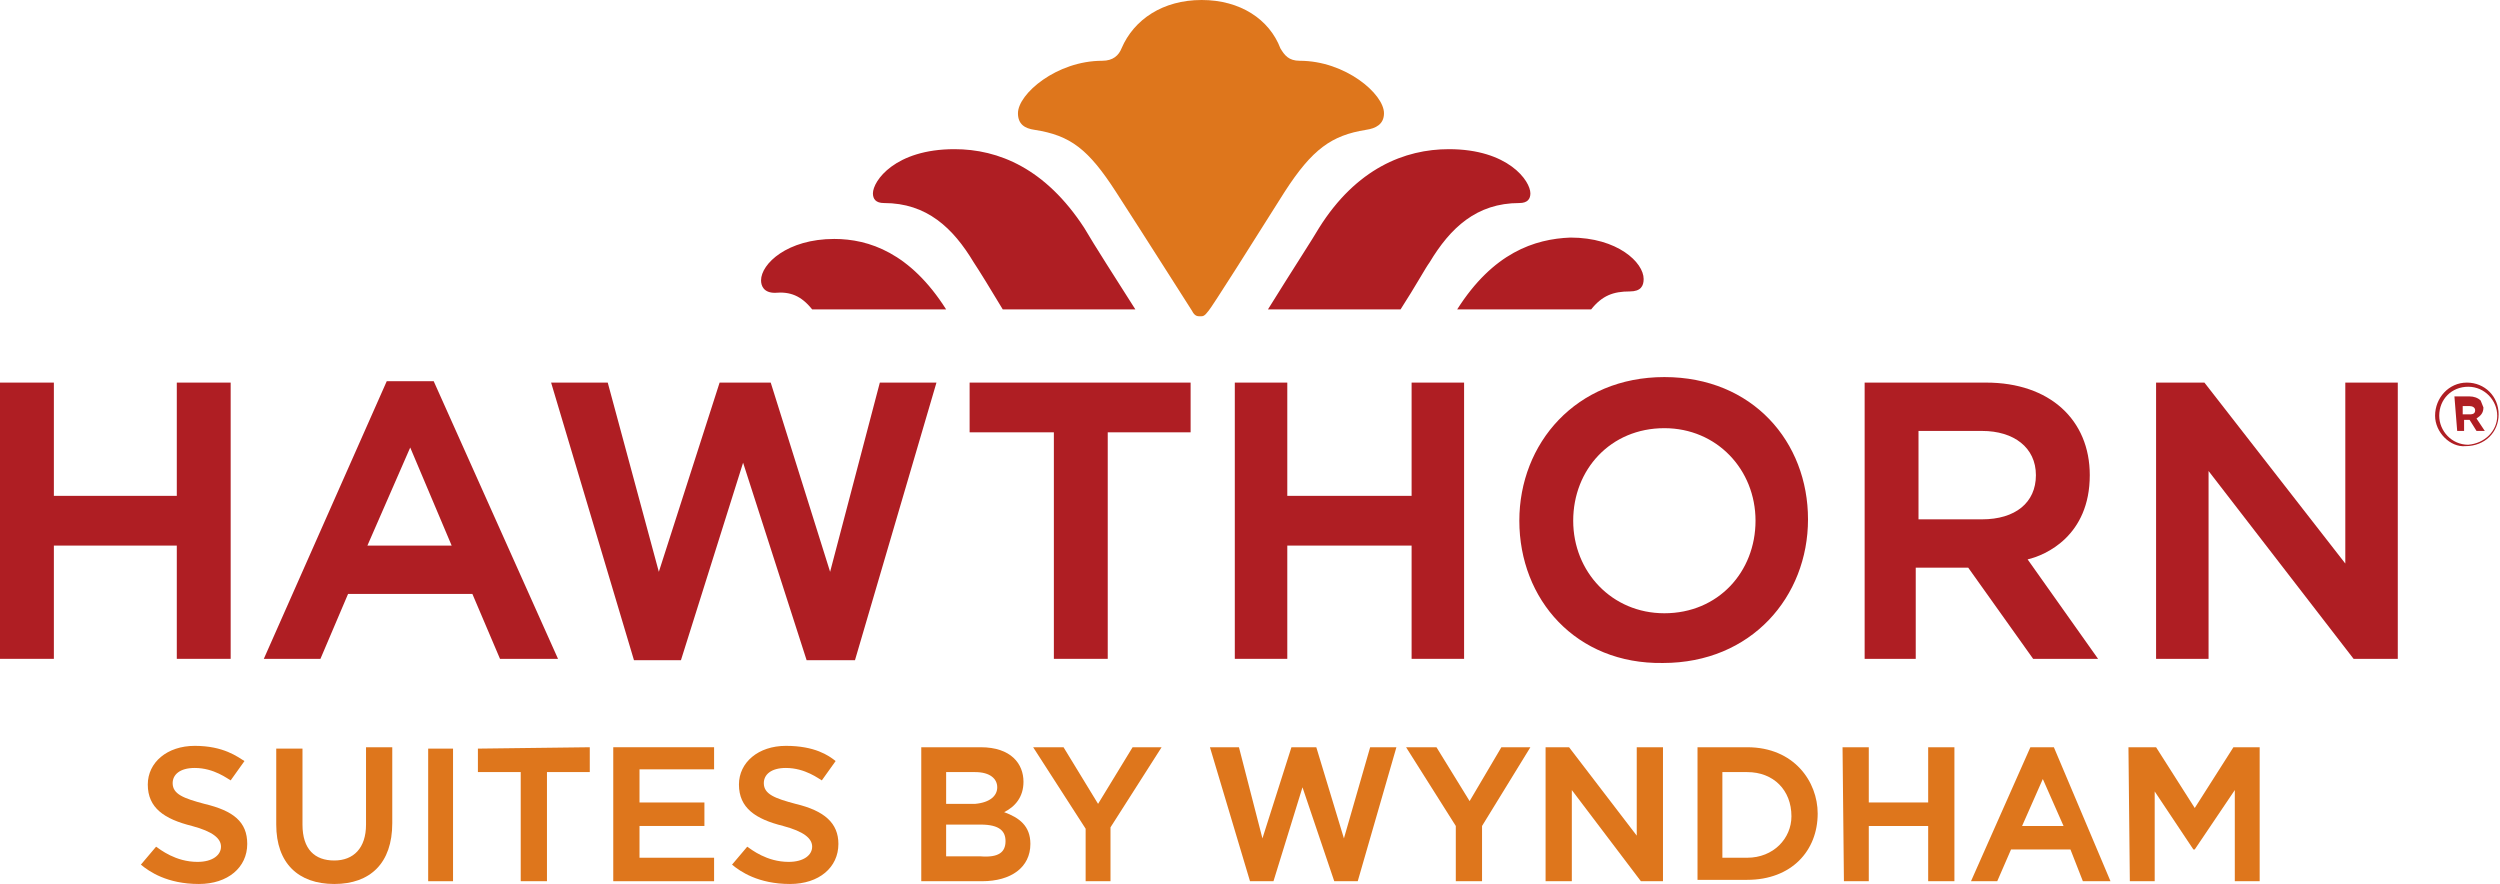
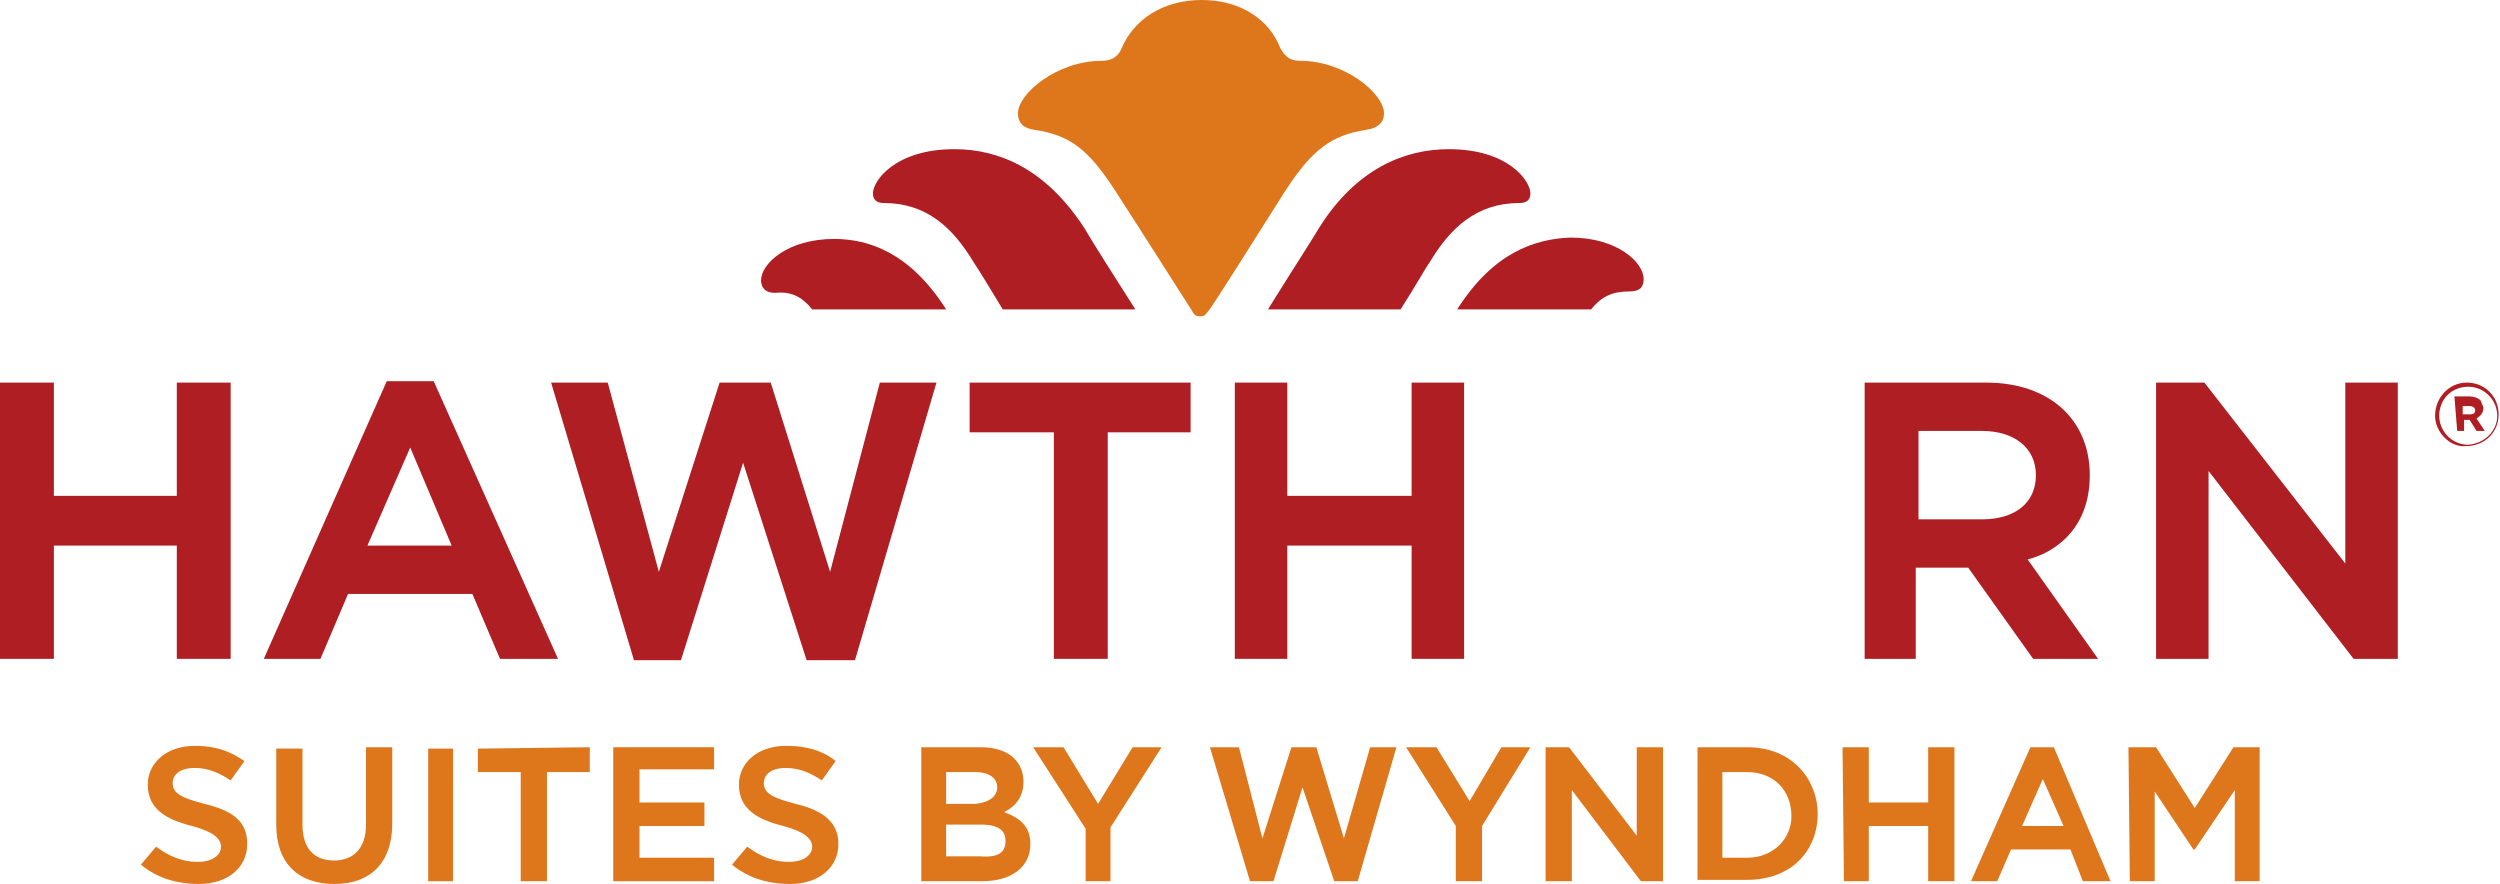
<svg xmlns="http://www.w3.org/2000/svg" version="1.1" id="Layer_1" x="0px" y="0px" viewBox="0 0 181 64" style="enable-background:new 0 0 181 64;" xml:space="preserve">
  <style type="text/css">
	.st0{fill:#AF1E23;}
	.st1{fill:#DE761C;}
</style>
  <g>
    <path class="st0" d="M31.4,27.6H28l-8.9,20.1h4.1l2-4.7h9l2,4.7h4.2L31.4,27.6L31.4,27.6z M32.7,39.5h-6.1l3.1-7.1L32.7,39.5   L32.7,39.5z" />
-     <path class="st0" d="M110,37.7c0-5.6,4.1-10.4,10.5-10.4c6.4,0,10.4,4.7,10.4,10.3s-4.1,10.4-10.5,10.4   C114.1,48.1,110,43.4,110,37.7 M113.9,37.7c0,3.7,2.8,6.7,6.6,6.7c3.9,0,6.6-3,6.6-6.7c0-3.7-2.8-6.7-6.6-6.7   C116.6,31,113.9,34,113.9,37.7" />
    <path class="st0" d="M151.3,34.4c0,4.4-3.2,5.8-4.5,6.1l5.1,7.2h-4.7l-4.7-6.6h-3.8v6.6H135v-20h8.8   C148.4,27.7,151.3,30.4,151.3,34.4 M147.4,34.4c0-2-1.6-3.2-3.9-3.2h-4.6v6.4h4.6C145.9,37.6,147.4,36.4,147.4,34.4" />
    <polygon class="st0" points="61.9,47.8 67.8,27.7 63.7,27.7 60.1,41.4 55.8,27.7 52.1,27.7 47.7,41.4 44,27.7 39.9,27.7 45.9,47.8    49.3,47.8 53.8,33.5 58.4,47.8  " />
    <polygon class="st0" points="169.8,40.8 159.6,27.7 156.1,27.7 156.1,47.7 159.9,47.7 159.9,34.1 170.4,47.7 173.6,47.7    173.6,27.7 169.8,27.7  " />
    <polygon class="st0" points="16.7,47.7 16.7,27.7 12.8,27.7 12.8,35.9 3.9,35.9 3.9,27.7 0,27.7 0,47.7 3.9,47.7 3.9,39.5    12.8,39.5 12.8,47.7  " />
    <polygon class="st0" points="106,47.7 106,27.7 102.2,27.7 102.2,35.9 93.2,35.9 93.2,27.7 89.4,27.7 89.4,47.7 93.2,47.7    93.2,39.5 102.2,39.5 102.2,47.7  " />
    <polygon class="st0" points="76.3,31.3 70.2,31.3 70.2,27.7 86.2,27.7 86.2,31.3 80.2,31.3 80.2,47.7 76.3,47.7  " />
    <polygon class="st1" points="37.7,55.9 34.6,55.9 34.6,54.2 42.7,54.1 42.7,55.9 39.6,55.9 39.6,63.8 37.7,63.8  " />
    <polygon class="st1" points="78.6,60 74.8,54.1 77,54.1 79.5,58.2 82,54.1 84.1,54.1 80.4,59.9 80.4,63.8 78.6,63.8  " />
    <path class="st1" d="M20,59.7v-5.5h1.9v5.5c0,1.8,0.9,2.6,2.3,2.6s2.3-0.9,2.3-2.6v-5.6h1.9v5.5c0,2.9-1.6,4.4-4.2,4.4   C21.6,64,20,62.5,20,59.7" />
    <polygon class="st1" points="31,54.2 32.8,54.2 32.8,61.8 32.8,63.8 31,63.8  " />
    <polygon class="st1" points="44.4,54.1 51.7,54.1 51.7,55.7 46.3,55.7 46.3,58.1 51,58.1 51,59.8 46.3,59.8 46.3,62.1 51.7,62.1    51.7,63.8 44.4,63.8  " />
    <path class="st1" d="M148.7,54.1h-1.7l-4.3,9.7h1.9l1-2.3h4.3l0.9,2.3h2L148.7,54.1L148.7,54.1z M149.4,59.8h-3l1.5-3.4L149.4,59.8   L149.4,59.8z" />
    <path class="st1" d="M126.5,54.1h-3.6v9.6h3.6c3.2,0,5.1-2.1,5.1-4.8C131.6,56.6,129.9,54.1,126.5,54.1 M126.5,62.1h-1.8v-6.2h1.8   c1.9,0,3.2,1.3,3.2,3.2C129.7,60.7,128.4,62.1,126.5,62.1" />
    <polygon class="st1" points="106.4,58 104,54.1 101.8,54.1 105.4,59.8 105.4,63.8 107.3,63.8 107.3,59.8 110.8,54.1 108.7,54.1     " />
    <polygon class="st1" points="98.3,63.8 101.1,54.1 99.2,54.1 97.3,60.7 95.3,54.1 93.5,54.1 91.4,60.7 89.7,54.1 87.6,54.1    90.5,63.8 92.2,63.8 94.3,57 96.6,63.8  " />
    <polygon class="st1" points="118.5,60.5 113.6,54.1 111.9,54.1 111.9,63.8 113.8,63.8 113.8,57.2 118.8,63.8 120.4,63.8    120.4,54.1 118.5,54.1  " />
    <polygon class="st1" points="141.5,63.8 141.5,54.1 139.6,54.1 139.6,58.1 135.3,58.1 135.3,54.1 133.4,54.1 133.5,63.8    135.3,63.8 135.3,59.8 139.6,59.8 139.6,63.8  " />
    <polygon class="st1" points="158.9,58.5 156.1,54.1 154.1,54.1 154.2,63.8 156,63.8 156,57.3 158.8,61.5 158.9,61.5 161.8,57.2    161.8,63.8 163.6,63.8 163.6,54.1 161.7,54.1  " />
    <path class="st1" d="M74.1,56.6c0,1.1-0.6,1.8-1.4,2.2c1.1,0.4,1.9,1,1.9,2.3c0,1.7-1.4,2.7-3.5,2.7h-4.4v-9.7H71   C73.2,54.1,74.1,55.3,74.1,56.6 M72.2,57c0-0.6-0.5-1.1-1.6-1.1h-2.1v2.3h2.1C71.7,58.1,72.2,57.6,72.2,57 M72.8,60.9   c0-0.7-0.4-1.2-1.8-1.2h-2.5v2.3H71C72.3,62.1,72.8,61.7,72.8,60.9" />
    <path class="st1" d="M10.7,56.8c0-1.6,1.4-2.8,3.4-2.8c2.1,0,3.1,0.8,3.6,1.1l-1,1.4c-0.2-0.1-1.2-0.9-2.6-0.9   c-1.1,0-1.6,0.5-1.6,1.1c0,0.8,0.8,1.1,2.3,1.5c2.1,0.5,3.1,1.3,3.1,2.9c0,1.7-1.4,2.9-3.5,2.9c-2.3,0-3.6-0.9-4.2-1.4l1.1-1.3   c0.3,0.2,1.4,1.1,3,1.1c1.1,0,1.7-0.5,1.7-1.1c0-0.6-0.6-1.1-2.1-1.5C11.9,59.3,10.7,58.5,10.7,56.8" />
    <path class="st1" d="M53.5,56.8c0-1.6,1.4-2.8,3.4-2.8c2.1,0,3.1,0.7,3.6,1.1l-1,1.4c-0.2-0.1-1.2-0.9-2.6-0.9   c-1.1,0-1.6,0.5-1.6,1.1c0,0.8,0.8,1.1,2.3,1.5c2.1,0.5,3.1,1.4,3.1,2.9c0,1.7-1.4,2.9-3.5,2.9c-2.3,0-3.6-0.9-4.2-1.4l1.1-1.3   c0.3,0.2,1.4,1.1,3,1.1c1.1,0,1.7-0.5,1.7-1.1c0-0.6-0.6-1.1-2.1-1.5C54.7,59.3,53.5,58.5,53.5,56.8" />
    <path class="st1" d="M74.9,9.4c2.6,0.4,3.9,1.4,5.9,4.5c2.2,3.4,5.3,8.3,5.5,8.6c0.2,0.4,0.4,0.4,0.6,0.4c0.2,0,0.3,0,0.6-0.4   c0.2-0.2,3.3-5.1,5.5-8.6c2-3.1,3.4-4.1,5.9-4.5c0.7-0.1,1.3-0.4,1.3-1.2c0-1.4-2.8-3.8-6.1-3.8c-0.8,0-1.1-0.4-1.4-0.9   C91.9,1.4,89.8,0,87,0s-4.9,1.4-5.8,3.5c-0.2,0.5-0.6,0.9-1.4,0.9c-3.3,0-6.1,2.4-6.1,3.8C73.7,9,74.2,9.3,74.9,9.4L74.9,9.4z" />
    <path class="st0" d="M104.9,10.8c4.3,0,5.9,2.3,5.9,3.2c0,0.4-0.2,0.7-0.8,0.7c-3.1,0-5,1.8-6.5,4.3c-0.3,0.4-1,1.7-2.1,3.4h-9.6   c1.8-2.9,3.3-5.2,3.7-5.9C98.2,12.2,101.7,10.8,104.9,10.8L104.9,10.8z M105.5,22.4h9.7c0.8-1,1.6-1.3,2.8-1.3c0.8,0,1-0.4,1-0.9   c0-1.2-1.9-3-5.3-3C111.1,17.3,108.1,18.3,105.5,22.4L105.5,22.4z M64,14.7c3.1,0,5,1.8,6.5,4.3c0.4,0.6,1.2,1.9,2.1,3.4h9.6   c-1.4-2.2-3-4.7-3.7-5.9c-2.8-4.3-6.2-5.7-9.4-5.7c-4.3,0-5.9,2.3-5.9,3.2C63.2,14.4,63.4,14.7,64,14.7L64,14.7z M58.8,22.4h9.7   c-2.6-4.1-5.6-5.1-8.1-5.1c-3.4,0-5.3,1.8-5.3,3c0,0.4,0.2,0.9,1,0.9C57.2,21.1,58,21.4,58.8,22.4L58.8,22.4z" />
    <path class="st0" d="M176.3,30.1L176.3,30.1c0-1.3,1-2.4,2.3-2.4s2.3,1,2.3,2.3l0,0c0,1.3-1,2.3-2.4,2.3   C177.4,32.4,176.3,31.3,176.3,30.1L176.3,30.1z M180.8,30.1L180.8,30.1c0-1.1-0.9-2.1-2.1-2.1c-1.2,0-2.1,0.9-2.1,2.1v0   c0,1.1,0.9,2.1,2.1,2.1C179.9,32.1,180.8,31.2,180.8,30.1L180.8,30.1z M177.7,28.7h1.1c0.3,0,0.6,0.1,0.8,0.3l0.2,0.5v0   c0,0.4-0.2,0.6-0.5,0.8l0.6,0.9h-0.6l-0.5-0.8l0,0h-0.4v0.8h-0.5L177.7,28.7L177.7,28.7z M178.8,30c0.3,0,0.4-0.1,0.4-0.3v0   c0-0.2-0.2-0.3-0.4-0.3h-0.5V30H178.8L178.8,30z" />
  </g>
</svg>